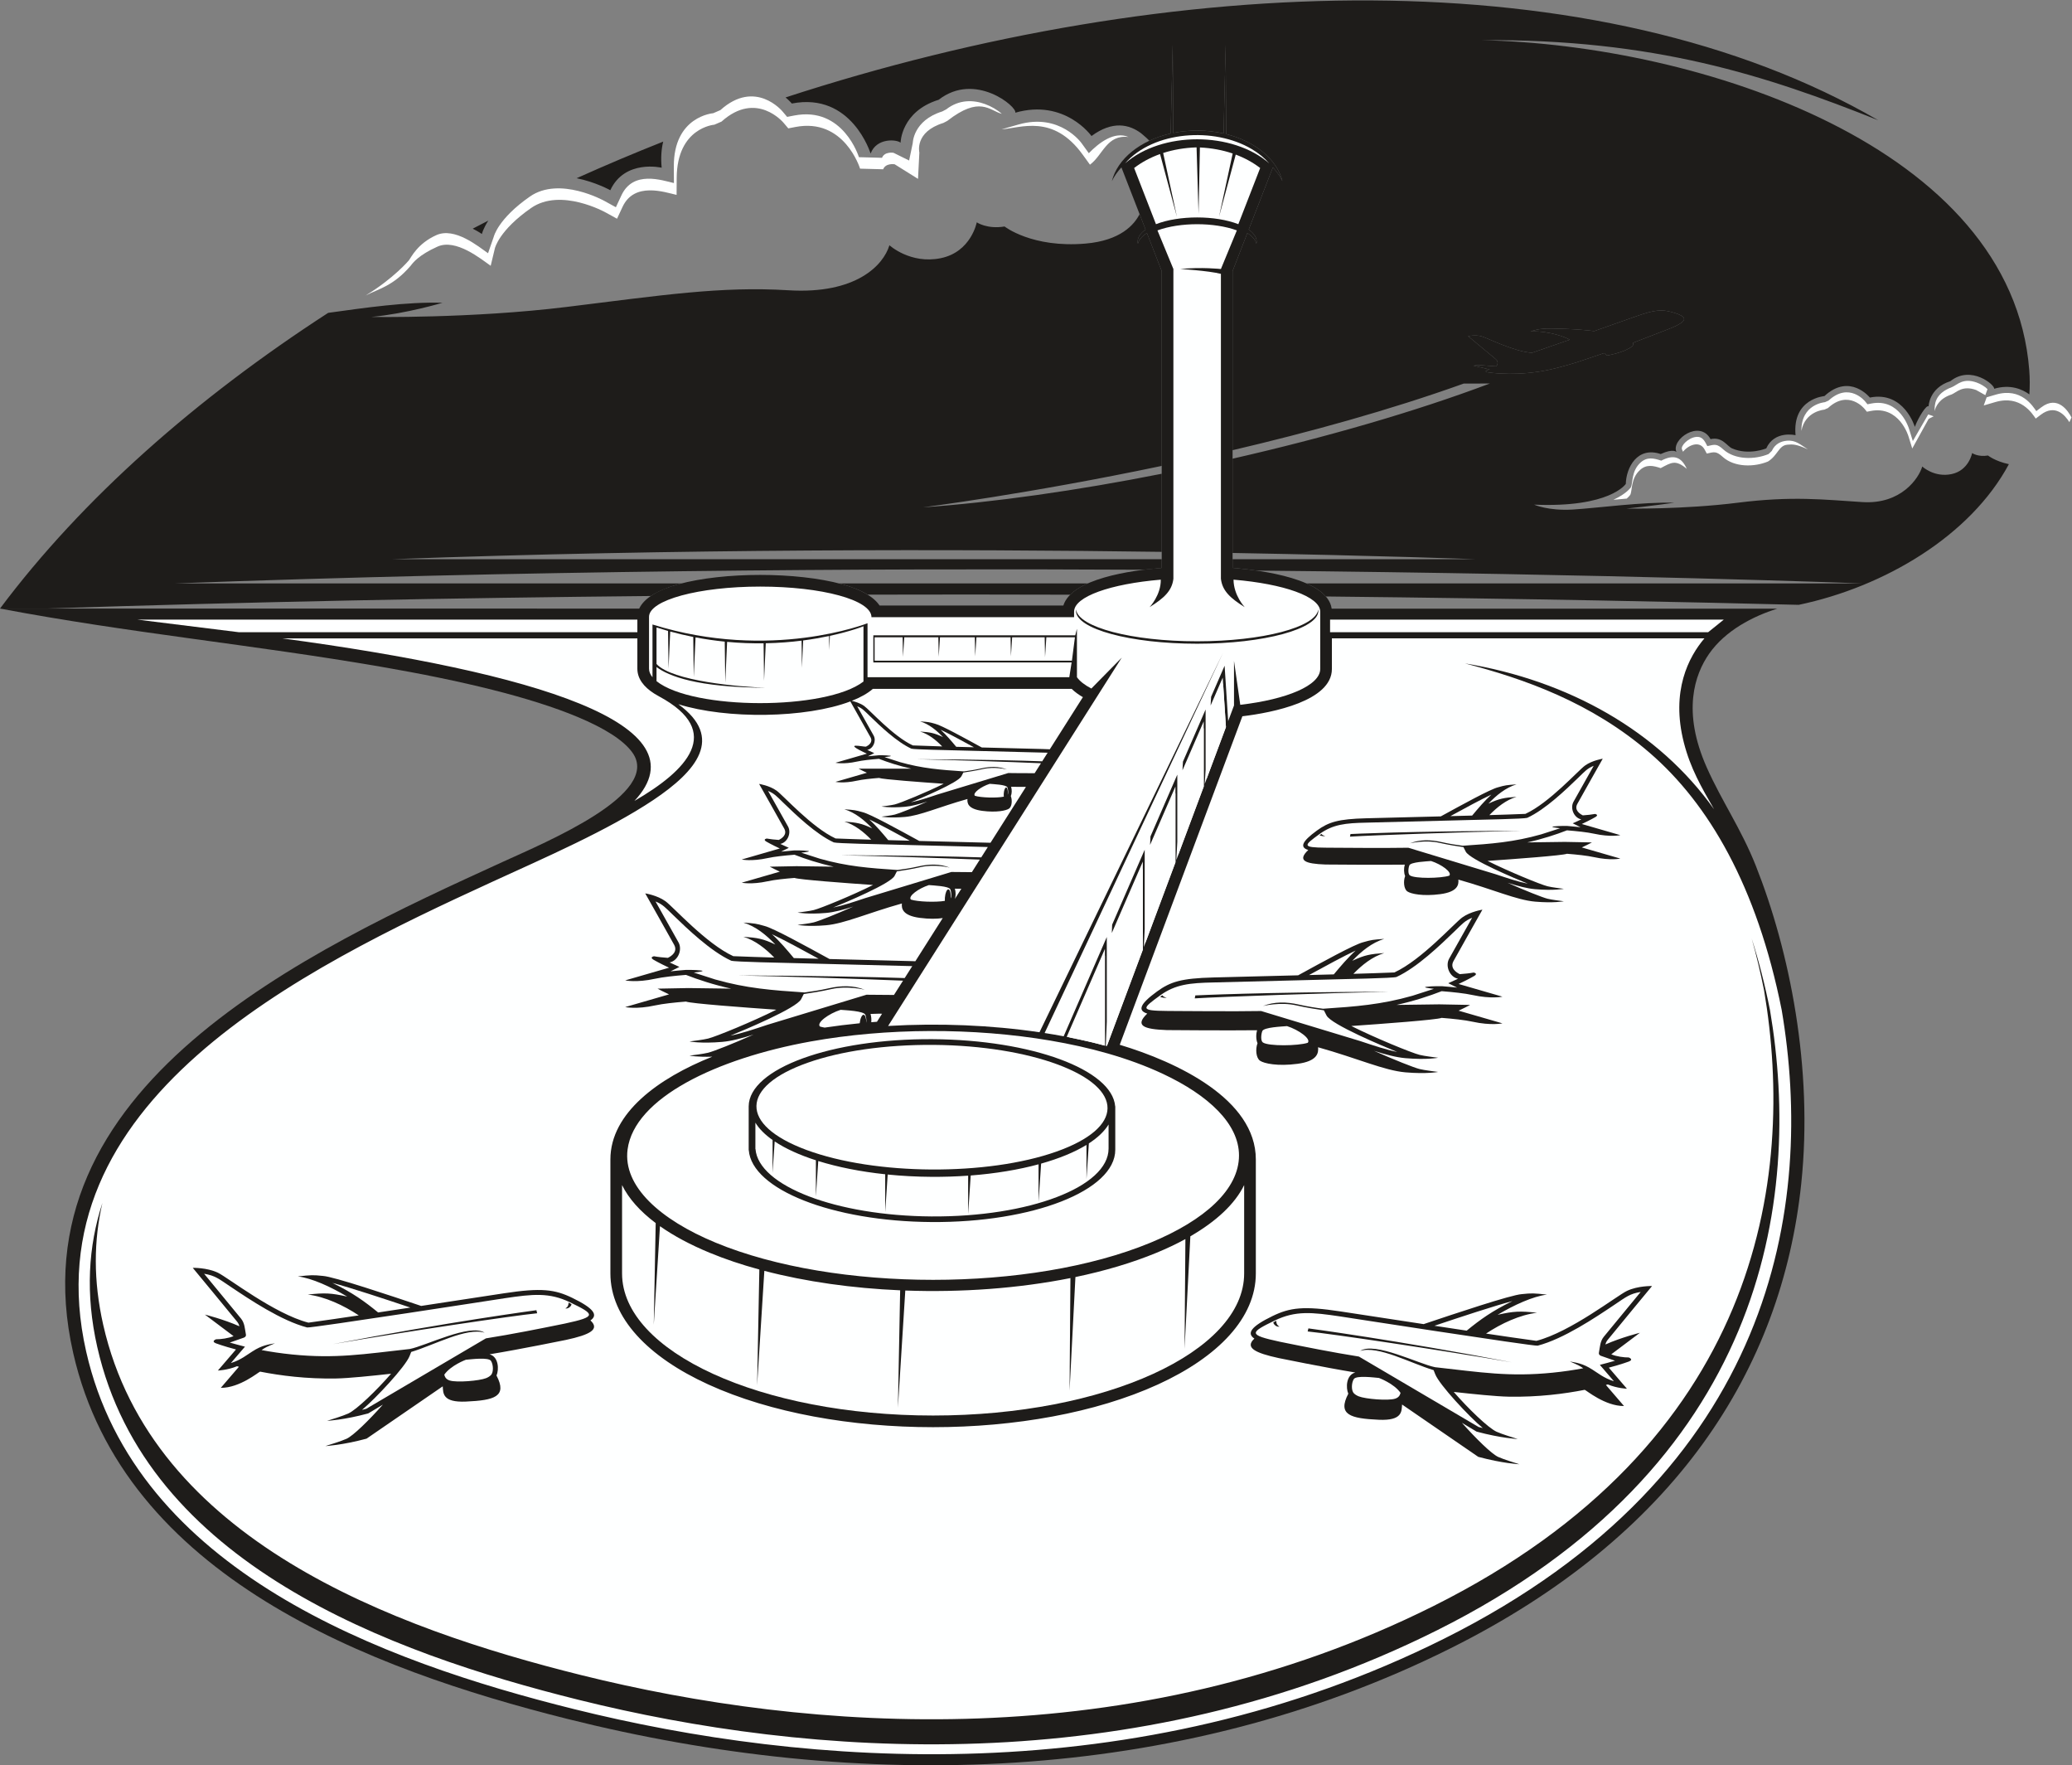
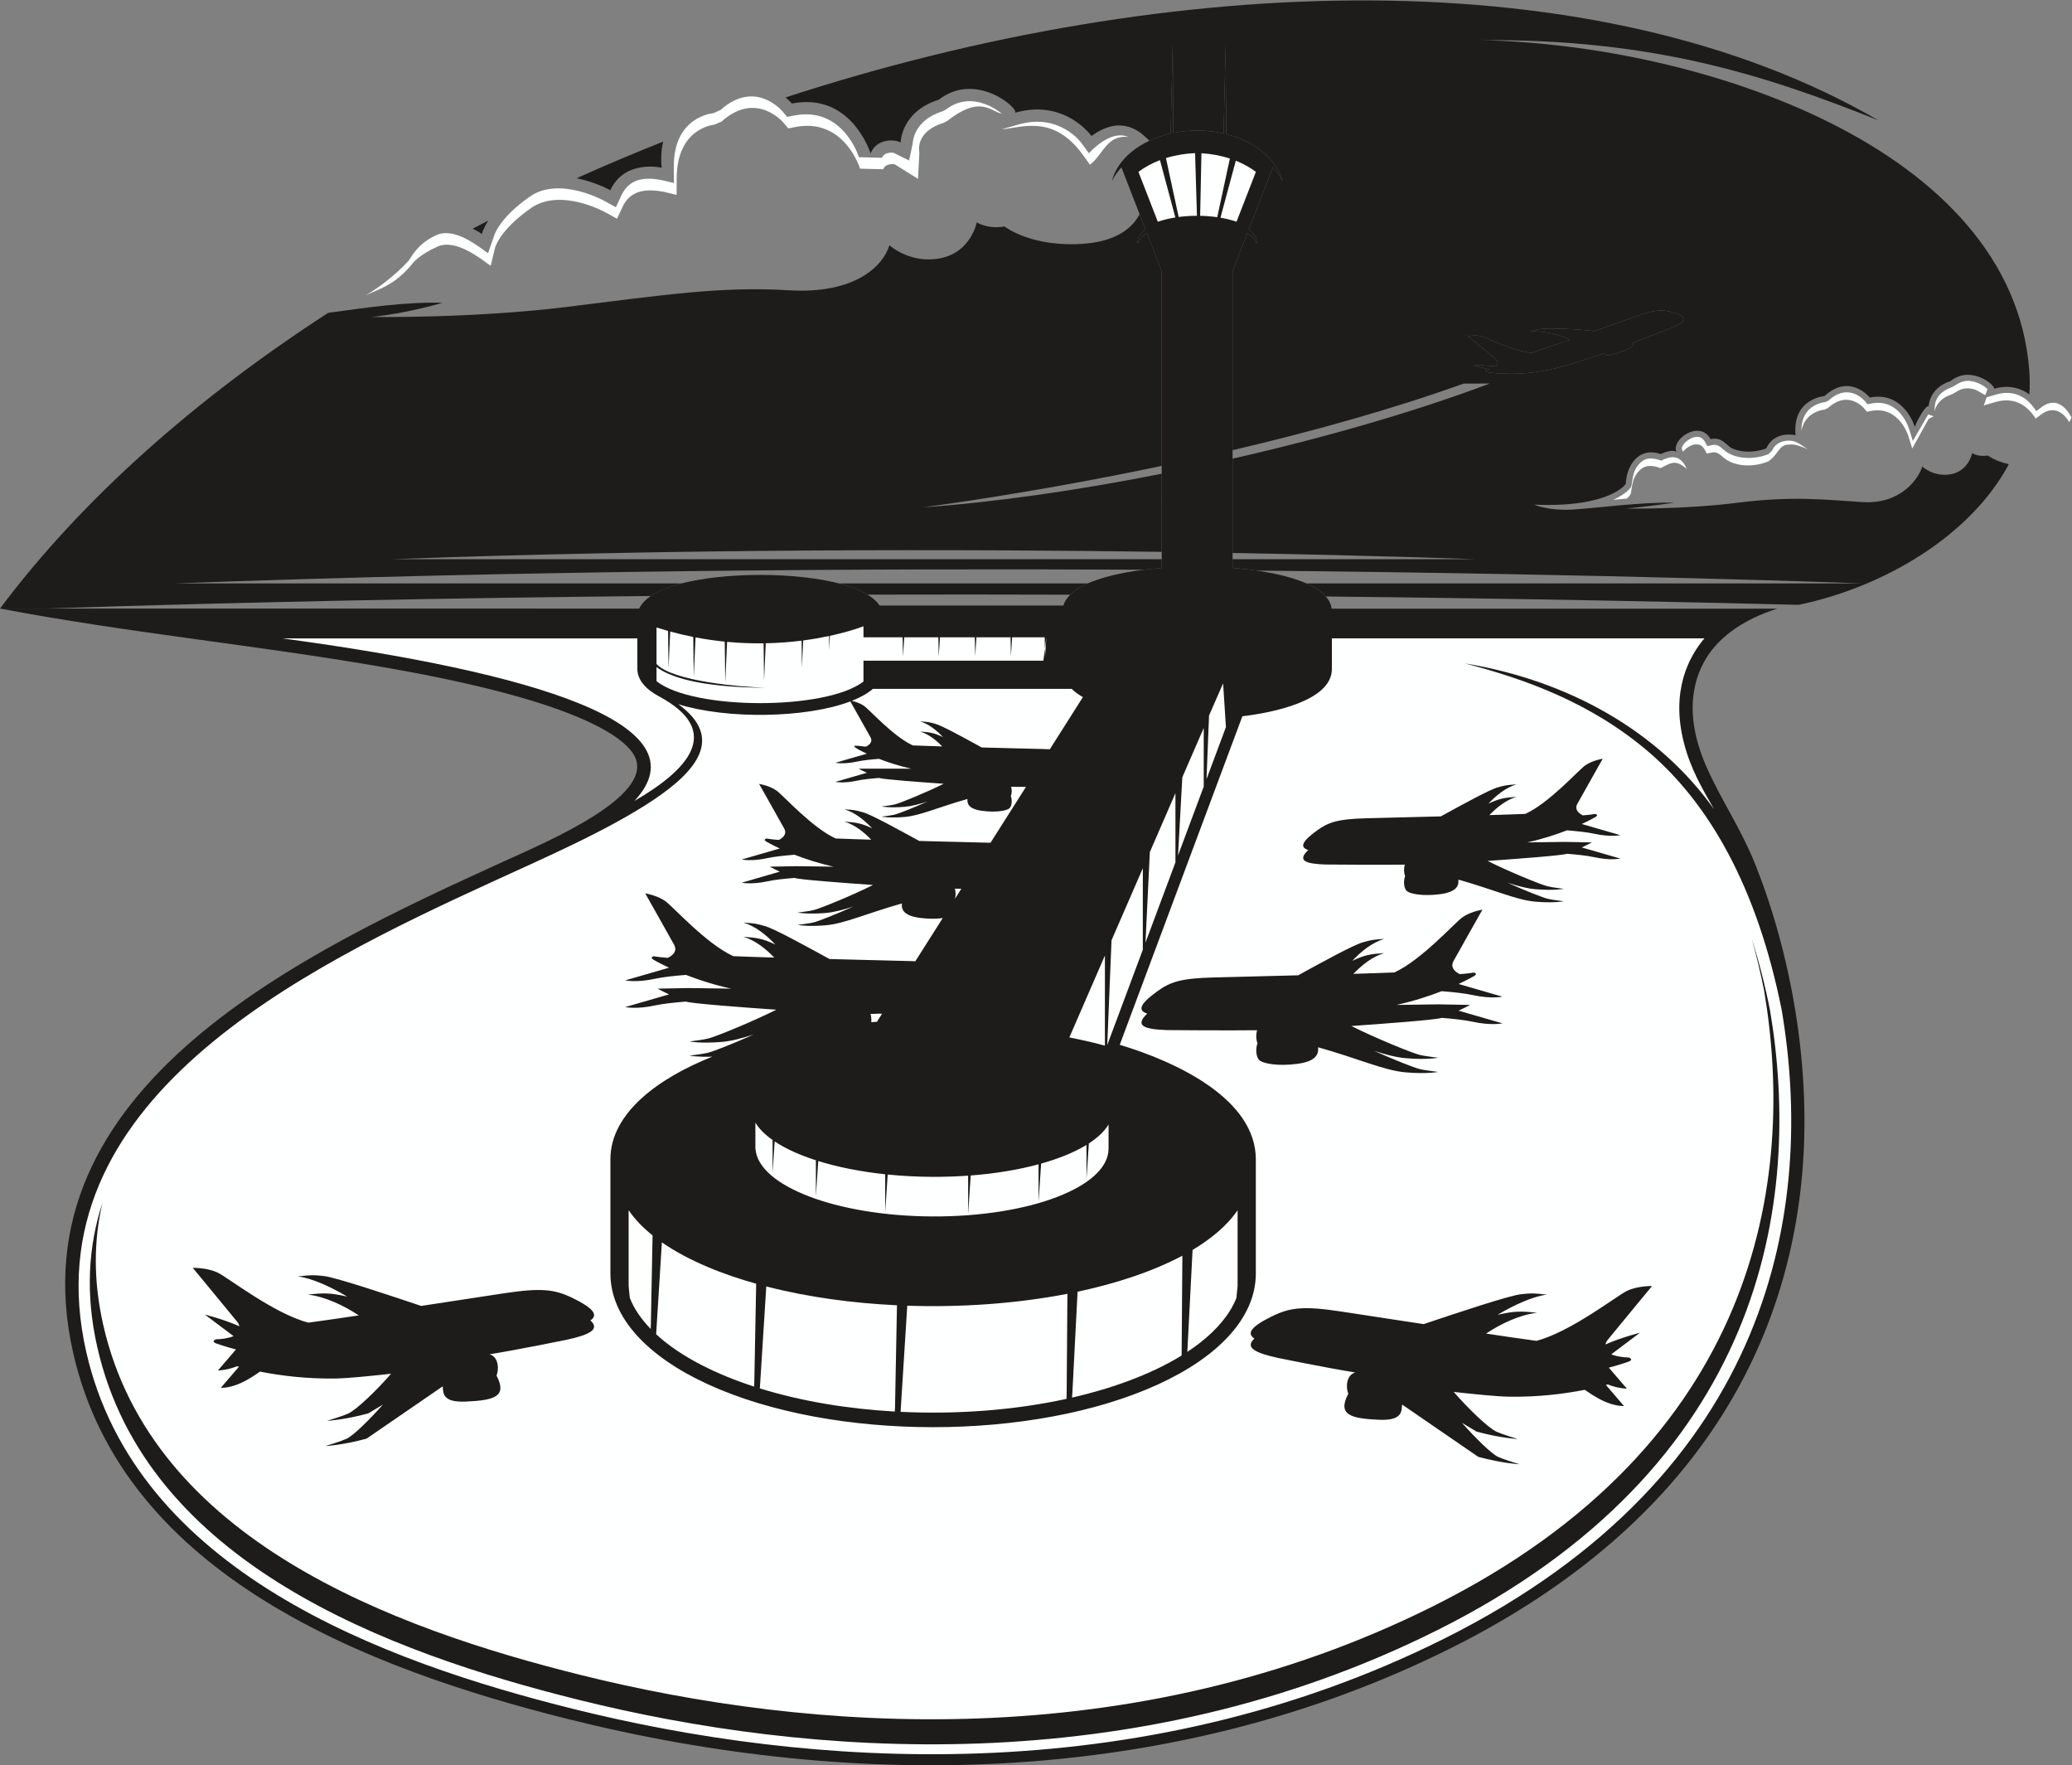
<svg xmlns="http://www.w3.org/2000/svg" viewBox="0 0 902.307 768.52" height="768.52" width="902.307" xml:space="preserve" id="svg2" version="1.1">
  <rect x="0" y="0" width="902.307" height="768.52" fill="#808080" stroke="none" />
  <defs id="defs6" />
  <g transform="matrix(1.333,0,0,-1.333,0,768.52)" id="g10">
    <g transform="scale(0.1)" id="g12">
      <path id="path14" style="fill:#1e1c1a;fill-opacity:1;fill-rule:evenodd;stroke:none" d="m 4858.2,4549.79 c 0,0 13.01,-2.31 35.24,-3.86 l 36.6,-1.38 c 34.55,-0.25 79.06,2.39 127.79,12.54 27.37,5.71 60.18,14.77 94.05,25.17 l 88.92,29.93 8.61,-8.16 c 0,0 57.05,9.67 81.96,29.77 4.45,3.6 5.08,7.62 3.12,11.8 55.9,21.26 124.92,48.29 124.92,48.29 51.59,21.81 61.06,36.23 0.9,52.52 -31.64,8.57 -54.45,7.32 -114.67,-13.93 0,0 -55.85,-19.75 -137.55,-48.56 -53.95,7.36 -148.7,9.87 -166.88,7.57 -16.93,-1.48 -19.3,-2 -41.42,-8.73 37.87,2.63 97.2,-9.41 128.61,-26.9 -58.97,-20.69 -80.16,-28.05 -123.6,-42.81 -59.57,3.96 -146.89,49.17 -165.44,54.12 -19.61,5.24 -43.13,0.18 -43.13,0.18 0,0 74.41,-61.63 90.33,-75.13 9.24,-7.83 6.17,-17.07 1.96,-23.45 -15.9,1.01 -31,2.07 -38.73,2.88 -20.77,2.16 -36.12,-0.54 -36.12,-0.54 l 53.05,-12.56 c -3.32,-0.81 -6.51,-1.5 -9.43,-2.02 0,0 -8.19,-4.87 0.91,-6.74 z M 2088.21,3777.67 c 15.84,34.17 62.04,61.67 128.53,79.75 148.44,40.34 385.39,40.34 533.82,0 59.83,-16.26 103.24,-40.16 122.88,-69.67 h 600.43 c 27.38,87.89 221.56,114.93 321.36,122.84 v 969.35 l -48.32,124.28 c -16.23,-10.35 -26.7,-22.35 -29.53,-35.25 -0.52,2.35 -0.8,4.74 -0.8,7.15 0,14.37 9.44,27.85 25.92,39.46 l -78.95,203.05 c -13,-13.98 -23.57,-29.1 -31.25,-45.14 18.31,73.65 93.36,133.45 192.08,155.9 l 6.75,290.54 1.57,-288.75 c 24.86,5.05 51.11,7.78 78.28,7.78 30.11,0 59.12,-3.34 86.34,-9.51 l 6.76,290.48 1.58,-292.48 c 94.69,-23.82 166.18,-82.33 183.97,-153.96 -7.68,16.04 -18.24,31.17 -31.25,45.14 l -78.95,-203.05 c 16.49,-11.61 25.94,-25.09 25.94,-39.46 0,-2.41 -0.29,-4.8 -0.8,-7.15 -2.85,12.9 -13.3,24.9 -29.55,35.25 l -48.32,-124.28 v -969.35 c 96.8,-7.68 310.31,-36.31 323.75,-133.09 l 1455.59,-0.1 c -78.6,-24.57 -169.42,-71.1 -222.52,-147.32 -47.13,-67.65 -88.99,-188.25 -7.8,-371 49.14,-110.59 112.56,-200.63 160.26,-320.9 109.98,-277.25 188.28,-659.82 148.55,-1038.63 C 5820.86,1292.66 5473.57,748.281 4737.4,381.309 3840.84,-65.621 2809.66,-88.59 1851.68,151.871 1207.27,313.621 404.801,616.91 239.125,1346.48 41.02,2218.89 1008.64,2660.91 1641.61,2950.05 c 144.48,66 521.39,222.85 424.2,357.66 -29.29,40.62 -91.23,79.45 -179.77,116.44 -151.87,63.44 -375.19,117.78 -643.91,164.04 C 825.668,3659.88 420.328,3698.22 0,3777.83 l 2088.21,-0.16 v 0" />
      <path id="path16" style="fill:#1e1c1a;fill-opacity:1;fill-rule:evenodd;stroke:none" d="m 3553.81,3859.94 c -23.01,-10.25 -42.91,-22.43 -57.48,-36.88 v 0 c -213.23,0.69 -434.3,0.81 -661.94,0.18 -21.92,13.55 -50.29,25.06 -83.83,34.18 -3.19,0.87 -6.43,1.71 -9.71,2.54 l 812.96,-0.02 z m -987.48,1587.17 c 1266.13,412.56 2652.81,456.91 3569.71,-74.49 -366.51,146.19 -732.62,265.93 -1296.61,261.48 710.86,-14.71 1733.32,-346.76 1789.91,-1077.57 2.09,-26.92 2.11,-53.34 0.35,-79.27 -23.62,17.2 -62.37,33.85 -115.12,18.38 4,11.18 -75.06,79.06 -142.93,24.76 -70.27,-22.36 -71.07,-82.25 -71.07,-82.25 -6.78,6.39 -33.81,-36.3 -45,-67.05 0,0 -35.14,118.19 -146.94,95.83 0,0 -65.47,81.44 -148.51,4.78 0,0 -105.41,-7.98 -94.24,-127.76 0,0 -68.67,16.78 -95.82,-43.12 0,0 -56.51,-23.61 -111.19,-0.13 -17.31,7.43 -31.78,39.26 -70.76,30.47 -35.08,65.07 -129.75,-1.19 -111.37,-42.03 0,0 -9.83,12.47 -51.35,-6.7 -76.91,25.76 -112.71,-44.43 -114.08,-97.52 0,0 -50.94,-78.31 -299.57,-67.77 0,0 46.33,-20.77 126.17,-15.97 79.86,4.79 229.16,25.36 331.37,22.17 0,0 -90.22,-12.59 -155.69,-18.98 0,0 186.86,-3.19 364.12,19.17 177.27,22.35 280.67,9.97 406.84,1.98 126.15,-7.98 184.06,77.87 195.25,116.19 0,0 39.13,-36.73 95.83,-24.74 56.69,11.97 67.07,68.67 67.07,68.67 0,0 19.18,-13.58 51.91,-7.99 0,0 22.97,-18.66 68.18,-28.31 -125.39,-233.66 -405.52,-400.41 -686.52,-459.41 -345.86,8.79 -882.99,20.27 -1544.86,27.31 -14.87,17.04 -37.11,31.1 -63.36,42.7 h 1816.09 c 0,0 -798.42,30.56 -1978.69,41.85 l 3.59,-0.54 c -31.09,4.64 -59.86,7.55 -82.34,9.34 v 28.42 h 792.34 c 0,0 -305.08,11.68 -792.34,20.34 v 307.93 c 301.84,68.7 597.07,153.69 840.43,245.51 l -85.37,-0.2 C 4538.13,4425.24 4274.3,4353.02 4026.7,4295.01 v 584.93 l 48.32,124.28 c 16.25,-10.35 26.7,-22.35 29.55,-35.25 3.87,17.66 -6.78,33.68 -25.14,46.61 l 78.95,203.05 c 13.01,-13.97 23.57,-29.1 31.25,-45.14 -17.79,71.63 -89.28,130.14 -183.97,153.96 l -1.58,292.48 -6.76,-290.48 c -53.28,12.07 -110.87,12.66 -164.62,1.73 l -1.57,288.75 -6.75,-290.54 c -25.12,-5.71 -48.72,-13.85 -70.22,-24.01 1.86,0.89 -23.59,22.64 -25.96,24.43 -38.75,29.24 -93.26,42.35 -162.42,-8.77 0,0 -86.7,122.53 -248.94,76.24 6.99,19.06 -131.47,134.77 -250.35,42.2 -123.07,-38.11 -124.47,-140.23 -124.47,-140.23 -11.89,10.9 -78.31,17.02 -97.89,-35.39 0,0 -61.54,201.49 -257.34,163.37 0,0 -7.27,8.8 -20.46,19.88 z m -682.51,-263.82 c 92.99,41.85 187.35,81.75 282.81,119.57 -5.95,-23.91 -8.19,-52.06 -5.01,-85.29 0,0 -120.27,28.59 -167.83,-73.51 0,0 -47.67,26.67 -109.97,39.23 z m -339.51,-164.77 c 16.89,8.83 33.85,17.59 50.87,26.28 -17.07,-26.71 -20.95,-43.69 -20.95,-43.69 0,0 -11.65,8.24 -29.92,17.41 z M 4858.2,4549.79 c 0,0 13.01,-2.31 35.24,-3.86 l 36.6,-1.38 c 34.55,-0.25 79.06,2.39 127.79,12.54 27.37,5.71 60.18,14.77 94.05,25.17 l 88.92,29.93 8.61,-8.16 c 0,0 57.05,9.67 81.96,29.77 4.45,3.6 5.08,7.62 3.12,11.8 55.9,21.26 124.92,48.29 124.92,48.29 51.59,21.81 61.06,36.23 0.9,52.52 -31.64,8.57 -54.45,7.32 -114.67,-13.93 0,0 -55.85,-19.75 -137.55,-48.56 -53.95,7.36 -148.7,9.87 -166.88,7.57 -16.93,-1.48 -19.3,-2 -41.42,-8.73 37.87,2.63 97.2,-9.41 128.61,-26.9 -58.97,-20.69 -80.16,-28.05 -123.6,-42.81 -59.57,3.96 -146.89,49.17 -165.44,54.12 -19.61,5.24 -43.13,0.18 -43.13,0.18 0,0 74.41,-61.63 90.33,-75.13 9.24,-7.83 6.17,-17.07 1.96,-23.45 -15.9,1.01 -31,2.07 -38.73,2.88 -20.77,2.16 -36.12,-0.54 -36.12,-0.54 l 53.05,-12.56 c -3.32,-0.81 -6.51,-1.5 -9.43,-2.02 0,0 -8.19,-4.87 0.91,-6.74 z M 0,3777.77 c 269.102,359.28 639.949,685.81 1072.11,965.79 119.21,16.43 255.43,36.51 373.43,32.92 0,0 -117.48,-35.39 -232.16,-46.28 0,0 327.26,-5.45 637.75,32.67 310.48,38.12 503.48,68.07 724.46,54.46 220.97,-13.62 310.47,81.68 330.05,147.03 0,0 68.54,-62.63 167.84,-42.21 99.29,20.42 117.48,117.08 117.48,117.08 0,0 33.57,-23.14 90.91,-13.61 0,0 89.51,-70.8 264.32,-55.82 114.4,9.79 159.32,61.55 176.72,96.17 l 19.59,-50.39 c -18.34,-12.91 -29.02,-28.96 -25.12,-46.61 2.83,12.9 13.3,24.9 29.53,35.25 l 48.32,-124.28 v -636.25 c -438.26,-92 -778.56,-135.07 -780.42,-135.34 233.06,16.19 504.68,55.15 780.42,109.69 V 3963 c -665.44,9.17 -1580.3,10.37 -2514.13,-23.99 h 2514.13 v -28.42 l -58.82,-6.03 c -925.54,5.08 -2036.3,-3.09 -3164.933,-44.62 H 2226.37 c -65.98,-16.73 -99.66,-40.94 -100.28,-41.14 -635.06,-6.19 -1304.485,-18.82 -1979.703,-41.04 L 0,3777.77 v 0" />
      <path id="path18" style="fill:#feffff;fill-opacity:1;fill-rule:evenodd;stroke:none" d="m 5722.5,2700.26 c 23.03,-72.22 43.13,-150.04 59.86,-233.83 C 5888.63,1839.86 5763.32,974.621 4694.61,440.809 3699.82,-56.059 2638.02,27.879 1890.71,213.621 1269.89,367.922 477.809,659.711 317.773,1365.85 278.406,1539.54 288.5,1695.59 334.531,1836.41 306.254,1715.09 304.453,1582.93 337.195,1438.45 496.098,737.328 1282.55,447.621 1898.96,294.41 2640.97,109.98 3695.23,26.648 4682.95,519.98 5744.08,1050.01 5868.5,1909.1 5762.97,2531.22 c -11.84,59.32 -25.39,115.61 -40.47,169.04 z m -4948.164,-1397 c 2.027,-0.63 4.078,-1.21 6.152,-1.76 l -59.125,-68.8 c 61.903,-0.62 124.075,52.15 128.379,52.9 65.77,-12.97 151.538,-24.09 248.078,-22.38 41.39,0.72 116.27,8.51 179.79,15.52 -45.62,-52.69 -112.9,-117.99 -140.29,-130.14 -19.14,-8.49 -54.25,-19 -68.76,-23.71 0,0 54.66,2.71 134.38,24.22 l 47.94,28.75 c -45.41,-50.92 -97.08,-101.92 -119,-111.64 -19.15,-8.49 -54.26,-19 -68.76,-23.72 0,0 54.65,2.72 134.38,24.22 l 248.87,170.9 c 1.71,-21.96 -1.78,-53.31 76.03,-49.79 92.88,4.2 135.64,16.2 99.64,85.09 8.13,18.57 7.83,61.03 -22.83,69.28 100.34,16.37 249.83,47.03 249.83,47.03 78.39,16.89 111.57,34.43 79.84,63.7 26.11,17.51 10.75,39.58 -59.12,73.53 -57.21,27.79 -101.13,33.68 -223.57,14.99 0,0 -104.12,-15.93 -270.28,-41.24 -100.11,33.57 -285.49,95.82 -320.99,98 -32.8,3.33 -37.48,3.17 -82.1,-1.62 45.96,-5.48 108.23,-34.21 161.44,-65.89 -53.26,11.83 -72.8,12.65 -128.77,6.65 55.97,-6.67 116.99,-35.05 166.53,-68.05 -79.14,-11.88 -88.11,-12.98 -164.5,-23.72 -112.082,29.11 -262.137,146.91 -295.704,163.08 -35.476,17.08 -82.125,15.95 -82.125,15.95 0,0 119.504,-144.4 144.954,-175.88 4.164,-5.16 6.418,-10.18 7.281,-14.96 -51.52,23 -112.531,38.15 -112.531,38.15 l 93.57,-70.32 c -16.363,-7.09 -41.93,-10.48 -57.063,-10.29 0,0 -17.339,-6.31 -0.668,-13.17 0,0 23.938,-9.1 65.723,-20.12 l -59.121,-68.81 c 0.133,0 31.625,1.16 62.5,14.05 z m 4478.124,-59.42 c -2.01,-0.61 -4.08,-1.21 -6.15,-1.76 l 59.14,-68.79 c -61.91,-0.62 -124.08,52.14 -128.4,52.9 -65.76,-12.97 -151.52,-24.1 -248.07,-22.39 -41.38,0.74 -116.27,8.52 -179.78,15.53 45.62,-52.68 112.89,-118 140.27,-130.15 19.14,-8.48 54.26,-18.99 68.77,-23.7 0,0 -54.65,2.71 -134.37,24.22 l -47.95,28.75 c 45.41,-50.93 97.07,-101.92 119,-111.65 19.14,-8.491 54.26,-18.991 68.77,-23.71 0,0 -54.67,2.719 -134.39,24.23 l -248.87,170.89 c -1.72,-21.97 1.78,-53.3 -76.04,-49.79 -92.87,4.19 -135.62,16.19 -99.62,85.09 -8.15,18.57 -7.84,61.03 22.83,69.28 -100.35,16.37 -249.85,47.03 -249.85,47.03 -78.37,16.88 -111.56,34.42 -79.82,63.7 -26.11,17.51 -10.74,39.58 59.1,73.53 57.23,27.79 101.13,33.67 223.58,15 0,0 104.14,-15.94 270.29,-41.25 100.12,33.57 285.49,95.82 320.98,97.99 32.81,3.33 37.48,3.18 82.1,-1.62 -45.95,-5.48 -108.24,-34.2 -161.44,-65.88 53.26,11.84 72.81,12.65 128.77,6.64 -55.98,-6.67 -116.99,-35.04 -166.52,-68.04 79.14,-11.89 88.1,-12.98 164.49,-23.72 112.09,29.11 262.15,146.92 295.7,163.07 35.49,17.08 82.13,15.96 82.13,15.96 0,0 -119.51,-144.4 -144.96,-175.89 -4.16,-5.16 -6.41,-10.16 -7.27,-14.95 51.53,23 112.52,38.15 112.52,38.15 l -93.57,-70.33 c 16.37,-7.09 41.93,-10.48 57.07,-10.28 0,0 17.34,-6.31 0.66,-13.17 0,0 -23.92,-9.11 -65.72,-20.12 l 59.12,-68.8 c -0.12,0 -31.62,1.14 -62.5,14.03 z M 4802.7,2483.22 c -8.75,-4.68 -21.47,-11.19 -37.66,-18.71 l 143.28,-41.45 c 0,0 -36.72,-8.01 -97.5,5.35 -25.68,5.65 -64.61,9.74 -101.02,12.58 -16.54,-6.44 -191.77,-19.37 -295.21,-26.56 77.38,-38.79 197.36,-87.97 222.93,-94.24 17.17,-4.21 47.95,-7.73 60.7,-9.49 0,0 -37.34,-7.38 -106.85,-1.34 -30.32,2.64 -63.66,11.59 -102.44,23.9 64.43,-28.71 130.41,-54.9 148.59,-59.36 17.17,-4.21 47.95,-7.72 60.7,-9.49 0,0 -37.34,-7.37 -106.85,-1.34 -69.49,6.05 -154.91,45.29 -285.32,81.9 1.86,-18.53 -1.87,-45.41 -67.09,-54.06 -65.23,-8.65 -109.68,1.05 -122.71,10.2 -12.99,9.13 -15.33,37.95 -8.07,57.06 -5,11.72 -5.33,28.82 -1.3,42.42 -93.33,-1.25 -294.79,0.46 -294.79,0.46 -76.82,2.7 -105.35,14.76 -64.06,53.94 -31.76,9.91 -25.16,30.64 31.99,72.23 43.46,31.62 79.1,43.04 183.69,45.7 0,0 135.2,3.39 277.13,7.04 78.26,42.8 183.69,101.05 212.89,108.14 26.8,7.65 30.7,8.2 68.52,10.85 -40.67,-12.37 -74.85,-40.63 -104.52,-71.68 40.28,18.97 58.32,22.17 104.52,25.4 -39.03,-11.88 -72.07,-38.37 -100.88,-67.92 61.74,1.73 70.92,2.2 133.92,4.54 88.89,40.87 196.16,161.14 221.66,179.57 26.98,19.48 65.94,25.47 65.94,25.47 0,0 -77.91,-137.84 -94.39,-167.81 -12.86,-23.36 9.8,-37.61 20.43,-42.77 15.7,1.1 32.28,2.76 45.25,5.25 0,0 15.37,-2.67 2.52,-10.85 0,0 -18.56,-11.13 -51.66,-26.5 l 143.28,-41.46 c 0,0 -36.72,-8.01 -97.5,5.35 -25.68,5.65 -64.61,9.74 -101.02,12.59 -40.21,-15.67 -90.25,-32.18 -147.44,-44.87 l 139.73,1.87 100.61,-1.91 z m 397.96,530.83 c -7.69,-4.11 -18.84,-9.84 -33.08,-16.44 l 125.9,-36.41 c 0,0 -32.27,-7.05 -85.67,4.68 -22.58,4.97 -56.79,8.57 -88.77,11.07 -14.53,-5.67 -168.49,-17.02 -259.39,-23.34 68.01,-34.08 173.42,-77.3 195.88,-82.8 15.1,-3.71 42.13,-6.8 53.34,-8.34 0,0 -32.82,-6.49 -93.89,-1.18 -26.64,2.32 -55.94,10.18 -90.02,20.99 56.62,-25.22 114.59,-48.23 130.57,-52.15 15.1,-3.7 42.13,-6.79 53.34,-8.34 0,0 -32.82,-6.48 -93.89,-1.17 -61.05,5.3 -136.11,39.78 -250.68,71.94 1.6,-16.26 -1.66,-39.89 -58.97,-47.48 -57.3,-7.6 -96.37,0.91 -107.81,8.96 -11.41,8.02 -13.48,33.34 -7.09,50.13 -4.39,10.3 -4.69,25.33 -1.15,37.28 -81.99,-1.09 -259.03,0.4 -259.03,0.4 -67.5,2.38 -92.55,12.98 -56.29,47.4 -27.89,8.7 -22.08,26.92 28.13,63.46 38.16,27.79 69.49,37.82 161.39,40.17 0,0 118.79,2.97 243.49,6.18 68.77,37.6 161.43,88.78 187.07,95.02 23.54,6.71 26.98,7.2 60.22,9.53 -35.74,-10.88 -65.78,-35.71 -91.84,-62.98 35.39,16.66 51.21,19.47 91.84,22.3 -34.3,-10.44 -63.34,-33.71 -88.65,-59.67 54.25,1.52 62.3,1.94 117.67,3.99 78.11,35.92 172.36,141.59 194.77,157.78 23.69,17.12 57.93,22.39 57.93,22.39 0,0 -68.46,-121.12 -82.95,-147.45 -11.29,-20.53 8.61,-33.05 17.95,-37.58 13.81,0.96 28.4,2.42 39.78,4.61 0,0 13.5,-2.35 2.21,-9.54 0,0 -16.31,-9.78 -45.39,-23.29 l 125.9,-36.41 c 0,0 -32.27,-7.04 -85.67,4.69 -22.58,4.96 -56.79,8.56 -88.77,11.06 -35.33,-13.77 -79.29,-28.27 -129.55,-39.43 l 122.78,1.66 88.39,-1.69 z M 2152.5,3491.26 c 216.24,-116.04 89.76,-243.53 -79.87,-341.7 233.72,250.2 -326.59,419.84 -1150.673,530.84 H 2082.18 v -98.9 c 0,-32.24 20.42,-59.26 54.71,-81.11 5.13,-3.28 10.29,-6.25 15.61,-9.13 z m 729.08,-1036.75 -16.67,-26.27 c -6.21,-0.46 -12.41,-0.95 -18.59,-1.46 0.9,8.95 0.07,18.63 -2.4,27 10.99,-0.14 14.75,1 28.24,0.93 l 9.42,-0.2 z m 238.07,375.19 c 3.05,9.88 2.93,22.75 -0.18,33.22 6.49,-0.07 13.59,-0.14 21.14,-0.2 l -20.96,-33.02 v 0 z m 309.96,488.46 c -7.36,0.4 -15.29,0.69 -23.87,0.92 0,0 -96.8,2.42 -198.43,5.03 -56.04,30.65 -131.53,72.36 -152.43,77.43 -19.19,5.48 -21.99,5.88 -49.06,7.77 29.11,-8.87 53.59,-29.09 74.82,-51.33 -28.85,13.61 -41.71,15.87 -74.82,18.19 27.93,-8.51 51.6,-27.46 72.23,-48.64 -44.21,1.25 -50.78,1.59 -95.9,3.27 -63.63,29.25 -140.45,115.38 -158.71,128.57 -13.57,9.8 -31.4,14.83 -40.78,16.96 27.99,11.06 51.54,24.09 68.88,39.13 h 649.57 c 10.84,-10.59 23.44,-19.45 36.55,-27.01 l -108.05,-170.29 v 0 z m 2138.53,362.24 c -50.91,-59.89 -110.46,-171.39 -67.05,-340.89 21.37,-83.36 56.66,-144.11 98.58,-217.28 -180.76,254.82 -474.53,420.25 -813.58,476.38 192.54,-50.16 412.48,-126.93 604.03,-292.66 190.99,-165.26 349.41,-433.41 430.47,-839.17 C 5928.32,1831.67 5801.31,954.629 4718.01,413.551 3709.67,-90.09 2633.38,-5.02 1875.88,183.262 1246.6,339.672 443.715,635.43 281.492,1351.2 96.312,2168.31 988.895,2601.24 1608.6,2885.55 c 168.76,77.42 377.75,167.98 525.53,266.83 142.46,95.29 232.05,203.64 81.99,312.97 157.86,-49.49 416.97,-45.97 561.86,9.17 9.52,-16.88 55.29,-97.87 65.84,-117.07 9.2,-16.73 -7.02,-26.93 -14.63,-30.62 -7.5,-1.44 -84.08,17.32 2.78,-22.99 l -102.59,-29.69 c 0,0 26.29,-5.73 69.81,3.83 18.39,4.05 46.27,6.98 72.33,9.02 28.8,-11.22 64.62,-23.04 105.57,-32.13 l -172.08,-0.03 c 6.27,-3.35 15.37,-8.01 26.96,-13.39 l -102.59,-29.68 c 0,0 26.29,-5.74 69.81,3.82 18.39,4.04 46.27,6.98 72.33,9.02 11.85,-4.62 137.31,-13.87 211.39,-19.02 -55.42,-27.77 -141.33,-62.99 -159.63,-67.48 -12.29,-3.01 -34.33,-5.54 -43.47,-6.8 0,0 26.75,-5.27 76.51,-0.94 21.71,1.88 45.58,8.29 73.37,17.1 -46.15,-20.56 -93.38,-39.3 -106.41,-42.49 -12.29,-3.03 -34.33,-5.54 -43.47,-6.81 0,0 26.75,-5.27 76.51,-0.95 49.75,4.32 110.92,32.42 204.29,58.62 -1.32,-13.25 1.34,-32.51 48.05,-38.7 46.7,-6.18 78.53,0.76 87.86,7.31 9.3,6.53 10.97,27.17 5.77,40.86 3.58,8.39 3.82,20.63 0.93,30.36 13.58,-0.18 30.35,-0.27 48.46,-0.3 v 0 L 3235.9,3012.89 h -0.01 c -28.39,0.71 -128.5,3.23 -232.81,5.91 -68.02,37.19 -159.64,87.81 -185,93.97 -23.28,6.64 -26.68,7.13 -59.54,9.43 35.33,-10.76 65.04,-35.31 90.81,-62.29 -34.98,16.49 -50.67,19.25 -90.81,22.07 33.9,-10.33 62.63,-33.33 87.66,-59.02 -53.65,1.51 -61.62,1.92 -116.38,3.95 -77.23,35.52 -170.44,140.03 -192.61,156.03 -23.43,16.94 -57.28,22.14 -57.28,22.14 0,0 67.7,-119.78 82.02,-145.82 11.16,-20.3 -8.52,-32.68 -17.75,-37.16 -13.65,0.95 -28.07,2.4 -39.34,4.55 0,0 -13.34,-2.32 -2.18,-9.43 0,0 16.12,-9.67 44.89,-23.03 l -124.51,-36.01 c 0,0 31.91,-6.96 84.72,4.64 22.32,4.91 56.16,8.46 87.79,10.94 34.94,-13.62 78.41,-27.96 128.11,-38.99 l -121.41,1.63 -87.43,-1.67 c 7.62,-4.06 18.66,-9.72 32.73,-16.25 l -124.51,-36.01 c 0,0 31.91,-6.97 84.72,4.63 22.32,4.92 56.16,8.48 87.79,10.95 14.38,-5.61 166.64,-16.83 256.52,-23.08 -67.25,-33.72 -171.5,-76.45 -193.72,-81.9 -14.92,-3.65 -41.66,-6.71 -52.74,-8.24 0,0 32.46,-6.41 92.84,-1.17 26.35,2.3 55.32,10.07 89.03,20.77 -55.99,-24.95 -113.32,-47.71 -129.13,-51.58 -14.92,-3.66 -41.66,-6.71 -52.74,-8.25 0,0 32.46,-6.41 92.84,-1.16 60.39,5.25 134.62,39.36 247.92,71.15 -1.6,-16.08 1.64,-39.45 58.32,-46.96 30.9,-4.09 56.42,-3.46 75.09,-0.74 v 0.01 l -89.48,-141.03 -11.15,0.44 -269.21,6.85 c -78.26,42.8 -183.71,101.04 -212.9,108.13 -26.78,7.65 -30.7,8.22 -68.51,10.86 40.66,-12.38 74.85,-40.63 104.5,-71.68 -40.26,18.97 -58.3,22.16 -104.5,25.39 39.01,-11.88 72.07,-38.37 100.88,-67.92 -61.74,1.74 -70.92,2.21 -133.93,4.55 -88.88,40.86 -196.15,161.14 -221.67,179.57 -26.96,19.48 -65.92,25.47 -65.92,25.47 0,0 77.91,-137.85 94.39,-167.81 12.85,-23.37 -9.8,-37.62 -20.42,-42.76 -15.7,1.09 -32.3,2.75 -45.27,5.24 0,0 -15.36,-2.67 -2.51,-10.86 0,0 18.55,-11.12 51.66,-26.5 l -143.29,-41.45 c 0,0 36.72,-8.01 97.5,5.34 25.69,5.65 64.62,9.75 101.02,12.59 40.22,-15.67 90.26,-32.17 147.44,-44.87 l -139.73,1.88 -100.6,-1.92 c 8.76,-4.68 21.47,-11.18 37.66,-18.7 l -143.29,-41.45 c 0,0 36.72,-8.01 97.5,5.35 25.69,5.64 64.62,9.73 101.02,12.58 16.54,-6.45 191.77,-19.37 295.22,-26.57 -77.39,-38.79 -197.37,-87.97 -222.93,-94.24 -17.18,-4.21 -47.94,-7.72 -60.71,-9.49 0,0 37.35,-7.37 106.85,-1.34 30.32,2.65 63.67,11.6 102.46,23.9 -64.44,-28.71 -130.42,-54.89 -148.6,-59.35 -17.18,-4.2 -47.94,-7.73 -60.71,-9.49 0,0 25.81,-5.1 74.43,-3.35 -175.3,-69.89 -332.89,-183.6 -332.89,-335.56 v -372.48 c 0,-144.36 122.28,-272.37 319.97,-362.62 407.17,-185.92 1061.43,-185.92 1468.62,0 197.67,90.25 319.96,218.26 319.96,362.62 v 372.48 c 0,196.77 -257.15,318 -444.57,374.39 l 400.64,1072.92 c 99.3,11.8 292.4,50.25 292.4,154.43 v 99.96 h 1217.01 v 0" />
-       <path id="path20" style="fill:#feffff;fill-opacity:1;fill-rule:evenodd;stroke:none" d="m 3643.48,2010.21 c 0,-133.32 -269.28,-238.34 -600.74,-236.06 -323.81,2.22 -586.72,106.5 -596.53,234.61 h -0.33 v 143.45 c 1.07,123.17 270.03,221.31 600.74,219.19 323.81,-2.08 586.72,-99.5 596.52,-219.19 h 0.34 v -142 z m 132.95,3022.96 -71.33,183.47 c 24.55,18.86 53.03,34.26 84.69,45.58 l 55.09,-205.09 -44.96,208.54 c 33.36,10.77 70,17.11 109.16,18.33 l 6.43,-217.46 4.47,217.19 c 38.42,-1.83 74.36,-8.62 107.03,-19.71 l -44.63,-206.89 54.63,203.32 c 29.73,-11.14 56.54,-25.91 79.83,-43.81 l -71.33,-183.47 c -75.18,29.33 -193.89,29.33 -269.08,0 z m 288.1,-3138.3 v -288.65 c 0,-256.24 -454.94,-463.98 -1016.15,-463.98 -561.2,0 -1016.15,207.74 -1016.15,463.98 v 288.65 c 21.64,-44.27 59.14,-85.98 109.89,-124.06 l -6.35,-332.44 20.31,322.29 c 45.19,-31.85 99.81,-61 162.27,-86.79 50.54,-20.88 104.99,-39.14 162.37,-54.78 l -7.22,-377.88 23.54,373.54 c 136.43,-35.69 288.59,-56.89 443.69,-63.57 l -7.33,-383.65 24.13,382.97 c 183.38,-6.66 370.21,6.9 539.48,40.67 l -2.81,-367.74 19.1,371.07 c 95.55,19.93 185.24,46.37 265.12,79.37 33.77,13.94 65.25,28.87 94.18,44.68 l -2.74,-358.42 18.93,367.5 c 84.67,48.86 145.6,105.57 175.74,167.24 z m -265.57,363.31 c 149.63,-70.15 248.74,-163.44 248.74,-266.5 0,-110.37 -110.51,-211.19 -289.15,-284.97 -391.73,-161.79 -1028.6,-161.79 -1420.35,0 -181.97,75.16 -303.57,184.47 -287.98,304.33 21.91,168.42 290.87,297.34 597.71,352.75 247.2,44.64 532.58,45.71 784.26,2.86 124.35,-21.17 252.44,-54.88 366.77,-108.47 v 0" />
-       <path id="path22" style="fill:#feffff;fill-opacity:1;fill-rule:evenodd;stroke:none" d="m 4306.64,3774.55 c 0.18,-1.31 0.29,-2.63 0.29,-3.95 0,-59.44 -177.28,-107.63 -395.95,-107.63 -218.69,0 -395.98,48.19 -395.98,107.63 0,1.32 0.12,2.64 0.29,3.95 7.66,-57.6 181.88,-103.67 395.69,-103.67 213.81,0 388,46.07 395.66,103.67 z M 3051.08,2352.74 c -161.14,1.2 -305.87,-20.58 -412.63,-58.32 -220.69,-78.02 -223.98,-203.21 -3.87,-284.78 224.65,-83.25 590.84,-85.25 816.34,-5.53 221.03,78.14 223.69,203.32 3.88,284.77 -103.01,38.18 -245.67,62.44 -403.72,63.86 z m 1038.1,2925.77 c -122.62,72.81 -320.76,59.38 -413.75,-46.81 120,104.98 351.07,104.98 471.07,0 -15.46,17.66 -34.86,33.47 -57.32,46.81 z M 2834.09,3553.6 v 176.26 c 0,0 -315.85,-125.25 -702.49,-4.08 v -172.32 c -7.38,8.97 -11.3,18.36 -11.3,28.04 v 169.31 c 0,54.54 162.68,98.75 363.36,98.75 200.73,0 363.35,-43.48 363.35,-99.94 h 661.92 v 18.16 c 0,49.1 119.2,90.62 283.2,104.4 0.86,-50.47 -36.54,-89.8 -36.54,-89.8 46.29,28.92 73.06,52.75 77.77,92.62 v 1011.74 l -52.07,126.11 c 73.94,26.96 185.41,26.96 259.37,0 l -52.09,-126.11 c 0,0 -63.16,6.88 -132.94,0.07 0,0 91.25,-5.44 132.94,-15.88 V 3875 c 4.73,-39.87 31.51,-63.7 77.8,-92.62 0,0 -36.08,37.68 -36.57,89.8 164.03,-13.78 283.21,-55.3 283.21,-104.4 v -187.34 c 0,-53.58 -108.63,-99.26 -261.21,-116.99 l -20.43,143.25 v -145.45 l -19.05,-50.94 -11.66,180.82 -44.02,-101.34 -1.72,-28.66 39.63,91.2 10.43,-161.73 -69.2,-185.31 2.79,46.63 v 196.26 l -74,-170.37 -1.56,-28.28 69.43,159.86 v -213.02 l -89.57,-239.88 3.26,59.44 v 219.48 l -87.63,-201.75 -1.35,-27.8 82.87,190.76 v -247.77 l -103.22,-276.41 2.81,58.3 v 259.44 l -106.33,-244.77 -1.11,-27.26 101.33,233.23 v -287.81 l -117.62,-314.95 c -42.36,11.54 -86.39,21.69 -131.66,30.41 l 0.58,-0.11 124.83,287.34 v -315.95 l 2.91,-0.79 3.22,78.68 v 276.86 l -140.88,-324.25 0.61,-0.11 c -20.7,3.88 -41.66,7.49 -62.85,10.79 L 3995.49,3633.11 3395.9,2394.03 c -157.86,23.33 -327.49,30.4 -494.56,20.53 l 691.39,1089.58 72.02,113.51 -99.38,-101.03 c -21.66,11.29 -37.75,23.74 -47.09,36.97 0,52.73 0.1,105.48 -0.06,158.21 l -5.45,-21.44 H 2853.1 v -88.62 h 647.74 l -7.56,-48.15 -659.19,0.01 v 0" />
      <path id="path24" style="fill:#feffff;fill-opacity:1;fill-rule:evenodd;stroke:none" d="m 2126.29,1439.1 5.57,291.41 c -29.66,23.77 -57.11,51.17 -78.19,82.31 v -247.63 l 3.88,-39.03 c 14.05,-35.26 37.17,-69.14 68.22,-101.16 l 0.52,14.1 z m 337.34,-202.38 0.39,5.21 6.32,330.75 c -104.96,29.41 -218.39,72.88 -308.06,135.19 l -18.74,-300.19 c 82.1,-75.8 200.95,-132.34 320.09,-170.96 z m 460.3,-68.46 6.38,334.05 c -142.36,6.73 -289.63,26.07 -426.96,61.48 l -20.36,-323.18 -0.76,-9.78 c 138.43,-42.8 290.46,-67.09 440.94,-75.55 l 0.76,12.98 z m 560.76,49.91 2.44,321.67 c -169.14,-32.82 -350.51,-44.72 -523.19,-38.9 l -20.77,-329.59 c -0.37,-5.84 -0.79,-11.25 -1.01,-17.07 182.5,-8.69 370.47,4.94 542.02,42.41 l 0.51,21.48 z m 375.66,136.7 2.35,309.44 c -103.97,-55.4 -227.39,-93.23 -342.35,-117.67 l -16.95,-328.98 -1.21,-16.93 c 125.72,28.87 254.29,73.67 358.02,137.53 l 0.14,16.61 z m 182.76,210.32 v 247.62 c -36.02,-53.22 -91.39,-96.43 -147.09,-129.72 l -16.94,-328.74 -0.33,-4.3 c 14.73,9.7 28.63,19.66 41.72,29.87 57.09,44.61 97.91,93.92 118.75,146.24 l 3.89,39.03 z m -421.53,448.86 c 0,-125.14 -259.44,-223.7 -578.77,-221.57 -311.97,2.08 -565.26,99.97 -574.71,220.21 h -0.32 v 86.04 c 12.05,-19.99 31.12,-38.99 56.16,-56.64 v -106.88 l 6.81,102.21 c 35.08,-23.39 80.82,-44.22 134.67,-61.55 v -118.26 l 7.72,115.81 c 63.42,-19.72 137.63,-34.66 218.71,-43.26 V 1806.9 l 8.16,122.42 c 45.7,-4.6 93.51,-7.19 142.75,-7.51 41.12,-0.27 81.24,1.07 120.01,3.82 v -125.54 l 8.41,126.14 c 81.4,6.26 156.56,18.9 221.67,36.5 v -123.16 l 8.36,125.47 c 58.99,16.57 109.38,37.27 148.2,61.08 v -111.67 l 7.78,116.56 c 29.1,18.93 51.03,39.7 64.39,61.8 v -78.76 z m 111.92,915.68 v -266.16 l -116.27,-311.32 14,342.11 102.27,235.37 z m 106.52,245.24 v -226.12 l -97.85,-262.05 14.28,295.8 83.57,192.37 z m 92.42,212.77 v -191.37 l -83.98,-224.94 14.06,255.32 69.92,160.99 z m 63.32,145.74 9.22,-142.88 -63.46,-169.95 8.3,207.87 45.94,104.96 z m -502.28,-1156.26 116.15,267.4 v -294.31 l -3.67,0.97 c -34.24,9.65 -87.23,20.95 -112.48,25.94 z m 493.59,2677.16 c 19.2,-3.28 36.89,-7.76 52.5,-13.23 l 63.34,162.92 c -20.04,14.92 -42.11,27 -65.62,36.41 l -50.22,-186.1 z m -66.29,6.12 c 19.43,-0.39 38.2,-1.93 55.86,-4.48 l 41.25,191.5 c -29.76,9.79 -60.98,15.41 -92.87,17.35 l -4.24,-204.37 z m -70.21,-3.76 c 18.88,2.48 38.96,3.83 59.72,3.87 l -6.09,204.63 c -32.54,-1.42 -64.67,-6.66 -95.16,-16.14 l 41.53,-192.36 z m -131.45,147.35 63.34,-162.91 c 15.39,5.65 35.14,10.16 57.34,14.01 l -0.17,0.53 -50.14,186.62 c -25.15,-9.61 -49.1,-22.42 -70.37,-38.25 z M 2144.79,3715.99 v -119.35 c 51.85,-55.98 270.34,-74.7 356.75,-77.43 -224.41,0.97 -317.89,38.27 -356.75,67.62 v -46.14 c 118.9,-95.21 553.8,-95.77 676.1,-1.26 V 3720 c 0,0 -40.4,-16.32 -109.72,-31.31 l -2.11,-46.47 -0.57,45.89 c -24.79,-5.28 -53.16,-10.38 -84.66,-14.5 l -4.04,-89.25 -1.1,88.59 c -35.45,-4.46 -74.71,-7.66 -117.07,-8.52 l -5.56,-122.59 -1.51,122.44 c -37.52,-0.53 -77.4,0.8 -119.18,4.73 l -6.04,-133.39 -1.67,134.15 c -30.86,3.12 -62.72,7.64 -95.4,13.87 l -5.88,-129.73 -1.63,131.15 c -24.64,4.89 -49.75,10.77 -75.23,17.73 l -5.51,-121.68 -1.53,123.61 c -12.48,3.5 -25.04,7.24 -37.69,11.27 v 0" />
-       <path id="path26" style="fill:#feffff;fill-opacity:1;fill-rule:evenodd;stroke:none" d="m 2857.32,3683.94 h 91.45 l 1.23,-63.87 4.17,63.87 h 111.31 l 1.22,-63.68 4.16,63.68 h 113.82 l 1.19,-62.21 4.06,62.21 h 111.46 l 1.19,-62.01 4.04,62.01 h 106.23 l 1.23,-64.73 4.22,64.73 h 93.36 l -9.78,-76.46 h -644.56 v 76.46 0" />
-       <path id="path28" style="fill:#feffff;fill-opacity:1;fill-rule:evenodd;stroke:none" d="m 3233.25,3205.35 c 11.92,-1.07 54.37,-2.62 57.86,-11.67 2.51,-6.52 3.66,-17.85 0.92,-23.7 0.12,1.02 0.23,2.07 0.31,3.13 0.8,10.92 -1.5,19.98 -5.14,20.24 -3.64,0.28 -7.23,-8.36 -8.03,-19.27 -0.29,-3.88 -0.18,-7.51 0.23,-10.62 -24.02,-5 -75.87,-3.28 -94.61,2.88 -8.4,9.01 20.81,30.14 48.46,39.01 z m -109.39,120.95 c -15.94,19.11 -32.96,39.25 -51.13,55.73 26.72,-12.37 70.23,-36 109.08,-57.25 l -57.95,1.52 z m -89.31,-451.64 c 14.47,-1.28 65.98,-3.17 70.22,-14.16 3.13,-8.11 4.52,-22.39 0.84,-29.3 l 0.04,0.59 c 1.15,15.6 -2.13,28.55 -7.33,28.93 -5.2,0.39 -10.34,-11.95 -11.49,-27.55 -0.26,-3.53 -0.29,-6.92 -0.13,-10.06 -30.52,-5.16 -89.18,-2.94 -110.97,4.23 -10.18,10.92 25.27,36.56 58.82,47.32 z m -132.76,146.8 c -19.34,23.18 -39.99,47.64 -62.03,67.63 32.41,-15.01 85.22,-43.69 132.36,-69.48 l -70.33,1.85 z m -324.92,-25.05 -27.74,12.7 c 23.44,4.57 37.03,35.56 25.24,56.97 -9.62,17.49 -44.12,78.66 -65.22,116.05 20.68,-8.44 27.55,-16.91 50.16,-38.75 40.21,-38.82 106.07,-102.4 164.63,-129.33 9.99,-3.44 145.92,-5.9 189.96,-7.08 l 88.84,-2.31 c 95.79,-2.46 187.82,-4.78 224.32,-5.7 l -21.45,-33.8 c -88.26,2.79 -241.97,6.4 -461.38,7.1 127.38,-2.75 331,-9.3 456.75,-14.39 l -26,-40.98 c -25.24,0.07 -48.8,0.24 -66.98,0.59 l -281.52,-85.41 c -40.66,-13.53 -74.78,-24.89 -104.69,-30.72 39.22,15.86 187.65,77.97 200.68,103.48 l 7.46,14.62 c 19.85,2.83 49.97,7.6 77.89,13.96 46.08,10.5 95.09,-1.7 95.18,-1.74 -32.37,12.81 -66.99,12.09 -101.98,4.13 -25.28,-5.77 -50.76,-9.57 -68.79,-11.84 v 0.01 c -92.9,6.19 -165.03,11.64 -253.71,36.84 l -60.81,19.6 c 14.62,1.68 32.59,4.25 21.52,5.76 -17.45,2.36 -44.72,1.73 -44.72,1.73 -14.29,-1.12 -28.96,-2.45 -42.75,-4 l 25.11,12.51 z m 169.32,-529.13 c 16.65,-1.47 75.93,-3.65 80.81,-16.29 2.6,-6.78 4.16,-17.28 3.21,-25.59 h -0.12 c -0.09,14.38 -3.59,25.32 -8.7,25.7 -5.54,0.41 -11,-11.7 -12.85,-27.72 -39.03,-3.82 -77.24,-8.57 -114.47,-14.17 -6.12,1.04 -11.43,2.24 -15.57,3.6 -11.73,12.59 29.07,42.09 67.69,54.47 z m -152.79,168.94 c -22.26,26.68 -46.03,54.82 -71.39,77.83 37.3,-17.28 98.07,-50.29 152.33,-79.96 l -80.94,2.13 z m -373.92,-28.82 -31.93,14.61 c 26.98,5.25 42.62,40.91 29.05,65.55 -11.07,20.13 -50.77,90.53 -75.05,133.56 23.8,-9.72 31.7,-19.47 57.72,-44.59 46.27,-44.68 122.07,-117.85 189.46,-148.84 11.49,-3.96 167.93,-6.79 218.6,-8.15 l 102.25,-2.65 c 123.83,-3.18 242.24,-6.16 270.67,-6.88 l -24.74,-38.98 c -99.23,3.25 -280.27,7.71 -543.43,8.57 150.85,-3.27 394.63,-11.14 538.04,-17.07 l -29.62,-46.69 c -33.79,0.05 -65.85,0.26 -89.79,0.72 l -323.98,-98.28 c -46.79,-15.59 -86.06,-28.66 -120.48,-35.37 45.13,18.26 215.96,89.73 230.94,119.08 l 8.59,16.83 c 22.84,3.25 57.52,8.74 89.64,16.07 53.04,12.08 109.43,-1.97 109.55,-1.99 -37.26,14.72 -77.11,13.9 -117.37,4.73 -29.09,-6.63 -58.41,-11 -79.17,-13.62 l 0.01,0.01 c -106.92,7.13 -189.92,13.4 -291.98,42.4 l -69.98,22.56 c 16.83,1.93 37.5,4.89 24.77,6.62 -20.09,2.72 -51.47,1.99 -51.47,1.99 -16.44,-1.28 -33.32,-2.81 -49.2,-4.6 l 28.9,14.41 z M 1521.95,1324.41 c 15.7,1.28 74.37,9.12 82.26,-3.9 7.82,-12.89 8.4,-37.38 -0.33,-46.18 -4.2,-4.24 -9.64,-7.52 -16.07,-10.09 -21.53,-8.59 -95.79,-14.98 -118.8,-7.54 -10.55,3.42 -15.28,9.64 -17.66,18.92 21.34,30.63 70.6,48.79 70.6,48.79 z m -286.66,154.45 c -44.09,36.11 -83.52,64.51 -149.39,96.51 58.26,-15.14 172.85,-53.11 254.75,-80.51 l -105.36,-16 z m 622.1,32.34 c 0,-0.02 1.12,-14.06 -10.62,-19.05 10.69,-2.53 20.76,8.81 20.11,14.01 l -9.49,5.04 z m -105,-24.97 c -0.76,-0.07 -288.94,-38.65 -664.76,-110.82 240.33,41.25 585.09,92.54 667.19,100.82 l -2.43,10 z M 775.105,1373.77 c -9.027,2.39 -17.175,4.67 -24.402,6.78 l 43.559,15.21 c 11.144,3.12 9.16,10.59 9.16,10.59 -3.754,20.74 -4.035,37.67 -16.078,52.58 -18.91,23.4 -84.348,102.62 -120.531,146.4 35.746,-6.04 47.066,-15.94 85.792,-41.93 63.094,-42.33 166.422,-111.66 250.835,-133.58 12.46,-2.6 645.17,95.5 645.17,95.5 91.86,13.63 145.95,19.56 214.07,-13.54 80.74,-39.23 88.69,-46.38 -17.02,-69.14 -85.76,-17.5 -171.89,-34.66 -258.31,-48.41 L 1196.61,1164.3 c -4.74,-1.27 -9.39,-2.47 -13.94,-3.59 44.71,37.4 141.73,140.96 155.43,175.89 l 5.22,13.29 c 75.86,22.74 181.51,81.09 239.8,62.84 -47.29,31.15 -192.04,-43.1 -244.74,-53.24 -150.37,-16.75 -242.01,-32.11 -384.067,-17.86 -36.321,3.64 -69.903,8.76 -99.84,14.36 11.445,8.12 15.41,9.95 43.629,22.2 -19.622,-3.93 -41.524,-5.58 -74.122,-26.96 -16.089,-9.71 -36.382,-27.37 -69.699,-37.61 l 46,53.52 -25.176,6.63 z M 4504.86,1264.99 c -15.7,1.28 -74.37,9.13 -82.26,-3.88 -7.83,-12.9 -8.4,-37.39 0.31,-46.19 4.2,-4.24 9.65,-7.52 16.07,-10.09 21.55,-8.6 95.81,-14.98 118.81,-7.54 10.55,3.42 15.28,9.64 17.66,18.92 -21.33,30.64 -70.59,48.78 -70.59,48.78 z m 286.64,154.46 c 44.11,36.1 83.54,64.51 149.4,96.5 -58.26,-15.14 -172.85,-53.09 -254.75,-80.51 l 105.35,-15.99 z m -622.09,32.33 c 0,-0.01 -1.11,-14.05 10.61,-19.03 -10.66,-2.53 -20.74,8.8 -20.1,13.99 l 9.49,5.04 z m 105,-24.96 c 0.77,-0.08 288.95,-38.64 664.77,-110.82 -240.33,41.25 -585.1,92.55 -667.21,100.82 l 2.44,10 z m 977.29,-112.45 c 9.02,2.37 17.17,4.66 24.39,6.77 l -43.55,15.2 c -11.15,3.13 -9.16,10.6 -9.16,10.6 3.75,20.74 4.04,37.66 16.07,52.58 18.91,23.39 84.36,102.62 120.53,146.39 -35.74,-6.02 -47.05,-15.93 -85.78,-41.92 -63.09,-42.34 -166.43,-111.66 -250.84,-133.59 -12.46,-2.59 -645.18,95.5 -645.18,95.5 -91.85,13.64 -145.93,19.56 -214.06,-13.53 -80.74,-39.23 -88.69,-46.38 17.01,-69.14 85.76,-17.5 171.9,-34.66 258.32,-48.4 l 390.75,-229.94 c 4.72,-1.26 9.39,-2.46 13.92,-3.6 -44.71,37.41 -141.72,140.98 -155.41,175.89 l -5.21,13.3 c -75.88,22.75 -181.53,81.09 -239.81,62.83 47.29,31.16 192.03,-43.08 244.73,-53.24 150.37,-16.75 242.01,-32.1 384.06,-17.85 36.33,3.64 69.92,8.75 99.84,14.37 -11.44,8.1 -15.41,9.94 -43.63,22.19 19.63,-3.93 41.54,-5.57 74.14,-26.96 16.08,-9.71 36.37,-27.37 69.69,-37.62 l -46,53.53 25.18,6.64 z M 4204.61,2414.09 c -16.64,-1.48 -75.94,-3.66 -80.8,-16.3 -4.24,-10.97 -5.7,-31.76 1.82,-37.05 18.24,-12.83 115.42,-11.4 146.67,-1.13 11.72,12.59 -29.08,42.09 -67.69,54.48 z m 152.77,168.93 c 22.27,26.68 46.04,54.82 71.41,77.83 -37.31,-17.27 -98.07,-50.28 -152.33,-79.96 l 80.92,2.13 z m -559.78,-68.16 -7.5,-4.94 c 0,0 5.62,-3.74 21.44,-3.92 0,0 -14.29,5.11 -13.94,8.86 z m 107.36,-0.54 c 0.63,0.04 211.52,10.72 633.75,12.08 -196.72,-4.26 -551.5,-16.35 -635.58,-21.76 l 1.83,9.68 z m 826.37,39.87 31.91,14.61 c -26.97,5.27 -42.61,40.93 -29.04,65.57 11.07,20.13 50.76,90.53 75.06,133.54 -23.81,-9.69 -31.72,-19.45 -57.74,-44.58 -46.27,-44.67 -122.07,-117.85 -189.45,-148.83 -11.5,-3.97 -167.93,-6.79 -218.61,-8.17 l -102.25,-2.64 c -141.91,-3.65 -276.72,-7.04 -277.11,-7.04 -76.95,-1.59 -124.39,-6.1 -174.51,-42.57 -58.54,-42.61 -66.84,-49.79 23.07,-50.47 l 31.3,-0.25 c 10.59,-0.06 192.64,-1.6 276.12,-0.01 l 323.98,-98.27 c 46.8,-15.58 86.06,-28.65 120.49,-35.36 -45.14,18.24 -215.98,89.73 -230.94,119.07 l -8.59,16.84 c -22.85,3.25 -57.52,8.74 -89.65,16.05 -53.03,12.09 -109.41,-1.95 -109.53,-1.98 37.25,14.73 77.09,13.91 117.36,4.74 29.09,-6.63 58.4,-11.01 79.16,-13.63 v 0.01 c 106.92,7.13 189.93,13.39 291.98,42.4 l 69.98,22.57 c -16.84,1.93 -37.5,4.89 -24.77,6.62 20.08,2.72 51.47,1.99 51.47,1.99 16.44,-1.29 33.32,-2.81 49.19,-4.6 l -28.88,14.39 z m -56.17,399.12 c -14.63,-1.3 -66.72,-3.21 -71.02,-14.32 -3.71,-9.64 -5,-27.9 1.62,-32.56 16.02,-11.27 101.41,-10.01 128.87,-0.99 10.29,11.06 -25.55,36.99 -59.47,47.87 z m 134.23,148.42 c 19.57,23.46 40.45,48.18 62.74,68.4 -32.77,-15.18 -86.17,-44.19 -133.85,-70.25 l 71.11,1.85 z m -491.87,-59.88 -6.58,-4.35 c 0,0 4.92,-3.28 18.85,-3.43 0,0 -12.56,4.49 -12.27,7.78 z m 94.36,-0.47 c 0.54,0.04 185.83,9.42 556.83,10.62 -172.85,-3.74 -484.59,-14.37 -558.48,-19.12 l 1.65,8.5 z m 726.07,35.03 28.05,12.84 c -23.7,4.62 -37.45,35.97 -25.53,57.61 9.73,17.7 44.61,79.54 65.96,117.34 -20.92,-8.52 -27.86,-17.1 -50.73,-39.18 -40.66,-39.24 -107.24,-103.54 -166.46,-130.77 -10.1,-3.48 -147.56,-5.96 -192.09,-7.17 l -89.85,-2.32 c -124.68,-3.2 -243.14,-6.18 -243.49,-6.18 -67.6,-1.41 -109.28,-5.37 -153.32,-37.41 -51.43,-37.44 -58.73,-43.75 20.27,-44.35 l 27.5,-0.2 c 9.32,-0.07 169.28,-1.42 242.62,-0.02 l 284.67,-86.35 c 41.11,-13.7 75.62,-25.18 105.86,-31.08 -39.65,16.04 -189.75,78.84 -202.91,104.63 l -7.54,14.8 c -20.08,2.85 -50.55,7.67 -78.77,14.11 -46.6,10.61 -96.15,-1.72 -96.27,-1.76 32.75,12.95 67.75,12.23 103.14,4.17 25.55,-5.83 51.33,-9.67 69.55,-11.96 v 0 c 93.95,6.26 166.88,11.77 256.55,37.25 l 61.48,19.83 c -14.78,1.7 -32.95,4.3 -21.76,5.82 17.66,2.38 45.24,1.75 45.24,1.75 14.43,-1.14 29.27,-2.47 43.22,-4.05 l -25.39,12.65 z m -2281.83,229.25 -22.86,10.47 c 19.31,3.77 30.52,29.3 20.8,46.94 -7.92,14.41 -36.35,64.82 -53.74,95.63 17.04,-6.96 22.7,-13.94 41.33,-31.94 33.13,-31.98 87.4,-84.37 135.66,-106.56 8.22,-2.84 120.24,-4.86 156.52,-5.84 l 73.22,-1.9 c 101.61,-2.61 198.13,-5.03 198.42,-5.03 5.9,-0.13 11.58,-0.28 17.03,-0.47 l -17.81,-28.08 c -64.47,2.34 -201.26,6.2 -410.67,6.89 115.97,-2.51 308.62,-8.82 406.68,-13.14 l 1.37,2.13 -21.99,-34.66 c -31.9,-0.02 -64.02,0.1 -86.31,0.52 l -231.97,-70.37 c -33.5,-11.15 -61.62,-20.52 -86.27,-25.32 32.32,13.07 154.63,64.25 165.36,85.27 l 6.15,12.05 c 16.35,2.32 41.18,6.25 64.19,11.49 37.96,8.66 78.35,-1.4 78.43,-1.42 -26.68,10.55 -55.21,9.96 -84.04,3.4 -20.83,-4.75 -41.83,-7.89 -56.69,-9.76 l 0.01,0.01 c -76.55,5.1 -135.99,9.59 -209.06,30.35 l -50.1,16.16 c 12.05,1.39 26.85,3.5 17.72,4.74 -14.37,1.94 -36.85,1.43 -36.85,1.43 -11.77,-0.92 -23.86,-2.01 -35.23,-3.29 l 20.7,10.3 v 0" />
-       <path id="path30" style="fill:#feffff;fill-opacity:1;fill-rule:evenodd;stroke:none" d="M 5631.5,3741.72 H 4345.2 v -41.27 h 1235.05 l 51.25,41.27 z m -5183.145,0 H 2082.18 v -41.27 H 780.855 l -332.5,41.27 v 0" />
+       <path id="path26" style="fill:#feffff;fill-opacity:1;fill-rule:evenodd;stroke:none" d="m 2857.32,3683.94 h 91.45 l 1.23,-63.87 4.17,63.87 h 111.31 l 1.22,-63.68 4.16,63.68 h 113.82 l 1.19,-62.21 4.06,62.21 h 111.46 l 1.19,-62.01 4.04,62.01 h 106.23 l 1.23,-64.73 4.22,64.73 l -9.78,-76.46 h -644.56 v 76.46 0" />
      <path id="path32" style="fill:#feffff;fill-opacity:1;fill-rule:evenodd;stroke:none" d="m 3686.72,5317.89 c -46.49,19.84 -96.7,-19.01 -129.69,-52.91 l -23.59,32.62 c -0.2,0.29 -70.59,99.78 -205.67,61.24 l -55.91,-15.95 c 63.07,4.39 168.35,51.25 265.33,-82.79 l 23.59,-32.62 c 42.68,31.56 54.57,98.93 125.94,90.41 z m 2149.9,-992.02 c -16.56,-1.65 -37.28,-8.83 -48.36,-33.24 l -10.62,-10.23 c -44.75,-18.6 -109.24,-19.51 -147.74,15.02 l 0.04,0.04 c -21.29,19.09 -27.17,16.57 -52.23,10.91 -8.65,16.05 -15.17,32.28 -36.97,29.96 -24.86,-2.64 -51.23,-28.94 -45.8,-40.98 l 3.34,-7.42 c 15.43,20.25 53.52,38.69 70.37,7.41 l 7.19,-13.34 c 25.06,5.65 30.94,8.17 52.23,-10.92 l -0.02,-0.04 c 38.47,-34.53 102.97,-33.61 147.71,-15.02 32.44,20.24 34.92,52.74 63.69,54.97 15.78,1.22 27.29,2.85 66.64,-15.25 -24.7,15.35 -39.66,31.11 -69.47,28.13 z m 480.43,79.91 -17.77,6.08 -50.28,-86.93 -12.5,40.23 c -0.07,0.28 -30.04,100.94 -123.96,82.16 l -11.72,-2.34 -7.66,9.37 c -0.13,0.19 -52.14,64.88 -119.53,2.68 l -11.87,-5.24 c -0.24,-0.02 -78.09,-5.91 -76.72,-93.61 11.82,64.48 74.63,69.23 74.84,69.24 l 11.88,5.23 c 67.38,62.21 119.39,-2.49 119.53,-2.67 l 7.66,-9.38 11.71,2.34 c 93.93,18.78 123.89,-81.87 123.97,-82.15 l 12.5,-40.24 53.55,96.78 16.37,8.45 z m 168.81,68.97 7.05,19.71 c -8.52,8.68 -22.46,16.92 -35.43,21.56 -44.84,16.04 -63.3,-7.62 -79.82,-14.61 -60.28,-22.26 -57.03,-60.03 -57.66,-78.91 3.4,14.38 15.14,41.62 55.78,54.54 16.52,6.99 34.98,30.64 79.83,14.61 l 30.25,-16.9 z m 274.57,-88.22 6.89,15.45 c -10.56,20.51 -44.8,73.91 -98.57,33.09 l -16.39,-12.43 c -11.21,15.82 -49.1,78.23 -132.24,53.87 l -29.91,-8.77 -9.53,-26.62 37.56,11.01 c 83.15,24.37 121.04,-38.04 132.25,-53.86 l 16.39,12.43 c 47.08,35.75 79.19,-0.76 93.55,-24.17 z M 5270.76,4133.04 c 14.3,1.33 28.87,2.65 43.5,3.87 8.38,7.37 11.62,12.32 11.66,12.38 7.11,14.8 1.33,53.52 31.78,81.06 21.28,19.27 43.43,14.19 67.59,6.09 34.71,18.32 48.38,28.82 85.3,-2.41 -17.39,38.61 -42.39,48.45 -83.42,26.78 -24.16,8.1 -46.31,13.19 -67.62,-6.09 -30.51,-27.61 -24.67,-66.61 -31.76,-81.05 -0.08,-0.12 -13.53,-20.72 -57.03,-40.63 z m -4076.24,667.23 c 42.72,21.89 89.52,30.35 147.12,97.19 7.2,9.48 25.86,34.69 87.55,62.42 60,26.95 141.65,-40.04 173.82,-62.64 l 13.72,57.15 c 0.04,0.16 13.28,58.57 118.32,131.61 96.92,67.38 242.86,-14.22 243.28,-14.44 l 37.44,-20.59 18.02,38.71 c 38.39,82.43 136.65,48.27 176.55,39.12 l 0.35,55.49 c 1.03,164.38 122.58,173.73 122.99,173.77 l 23.44,10.16 c 114.51,102.88 202.69,-3.97 202.95,-4.27 l 15.17,-17.87 22.8,4.43 c 160.59,31.27 211.56,-135.55 211.71,-136.02 l 75.47,-2.03 c 7.66,20.49 36.47,16.89 37.63,16.29 l 76.19,-47.62 4.38,86.09 c 0.01,0.22 -16.88,67.09 78.54,96.63 l 12.81,6.73 c 106.39,82.85 137.62,33.91 178.12,22.85 -14.06,12.74 -34.55,24.59 -54.67,31.98 -36.96,13.56 -84.1,16.23 -127.2,-17.33 l -12.81,-6.73 c -95.42,-29.54 -96.31,-102.99 -96.35,-103.19 l -11.88,-57.03 -50.88,25.12 c -1.16,0.6 -29.97,4.2 -37.63,-16.29 l -75.47,2.03 c -0.15,0.47 -51.12,167.29 -211.71,136.02 l -22.8,-4.44 -15.17,17.88 c -0.26,0.3 -88.44,107.15 -202.95,4.26 l -23.44,-10.16 c -0.41,-0.03 -129.55,-9.85 -128.62,-174.23 l 0.31,-53.84 c -39.9,9.16 -133.2,42.11 -171.58,-40.3 l -18.02,-38.71 -37.44,20.59 c -0.42,0.22 -146.36,81.82 -243.28,14.44 -105.04,-73.03 -118.27,-131.45 -118.32,-131.61 l -18.6,-53.66 c -32.17,22.59 -108.94,86.1 -168.94,59.15 -61.63,-27.7 -82.26,-72.63 -89.43,-82.11 -0.32,-0.37 -49.16,-58.8 -141.49,-115 v 0" />
    </g>
  </g>
</svg>